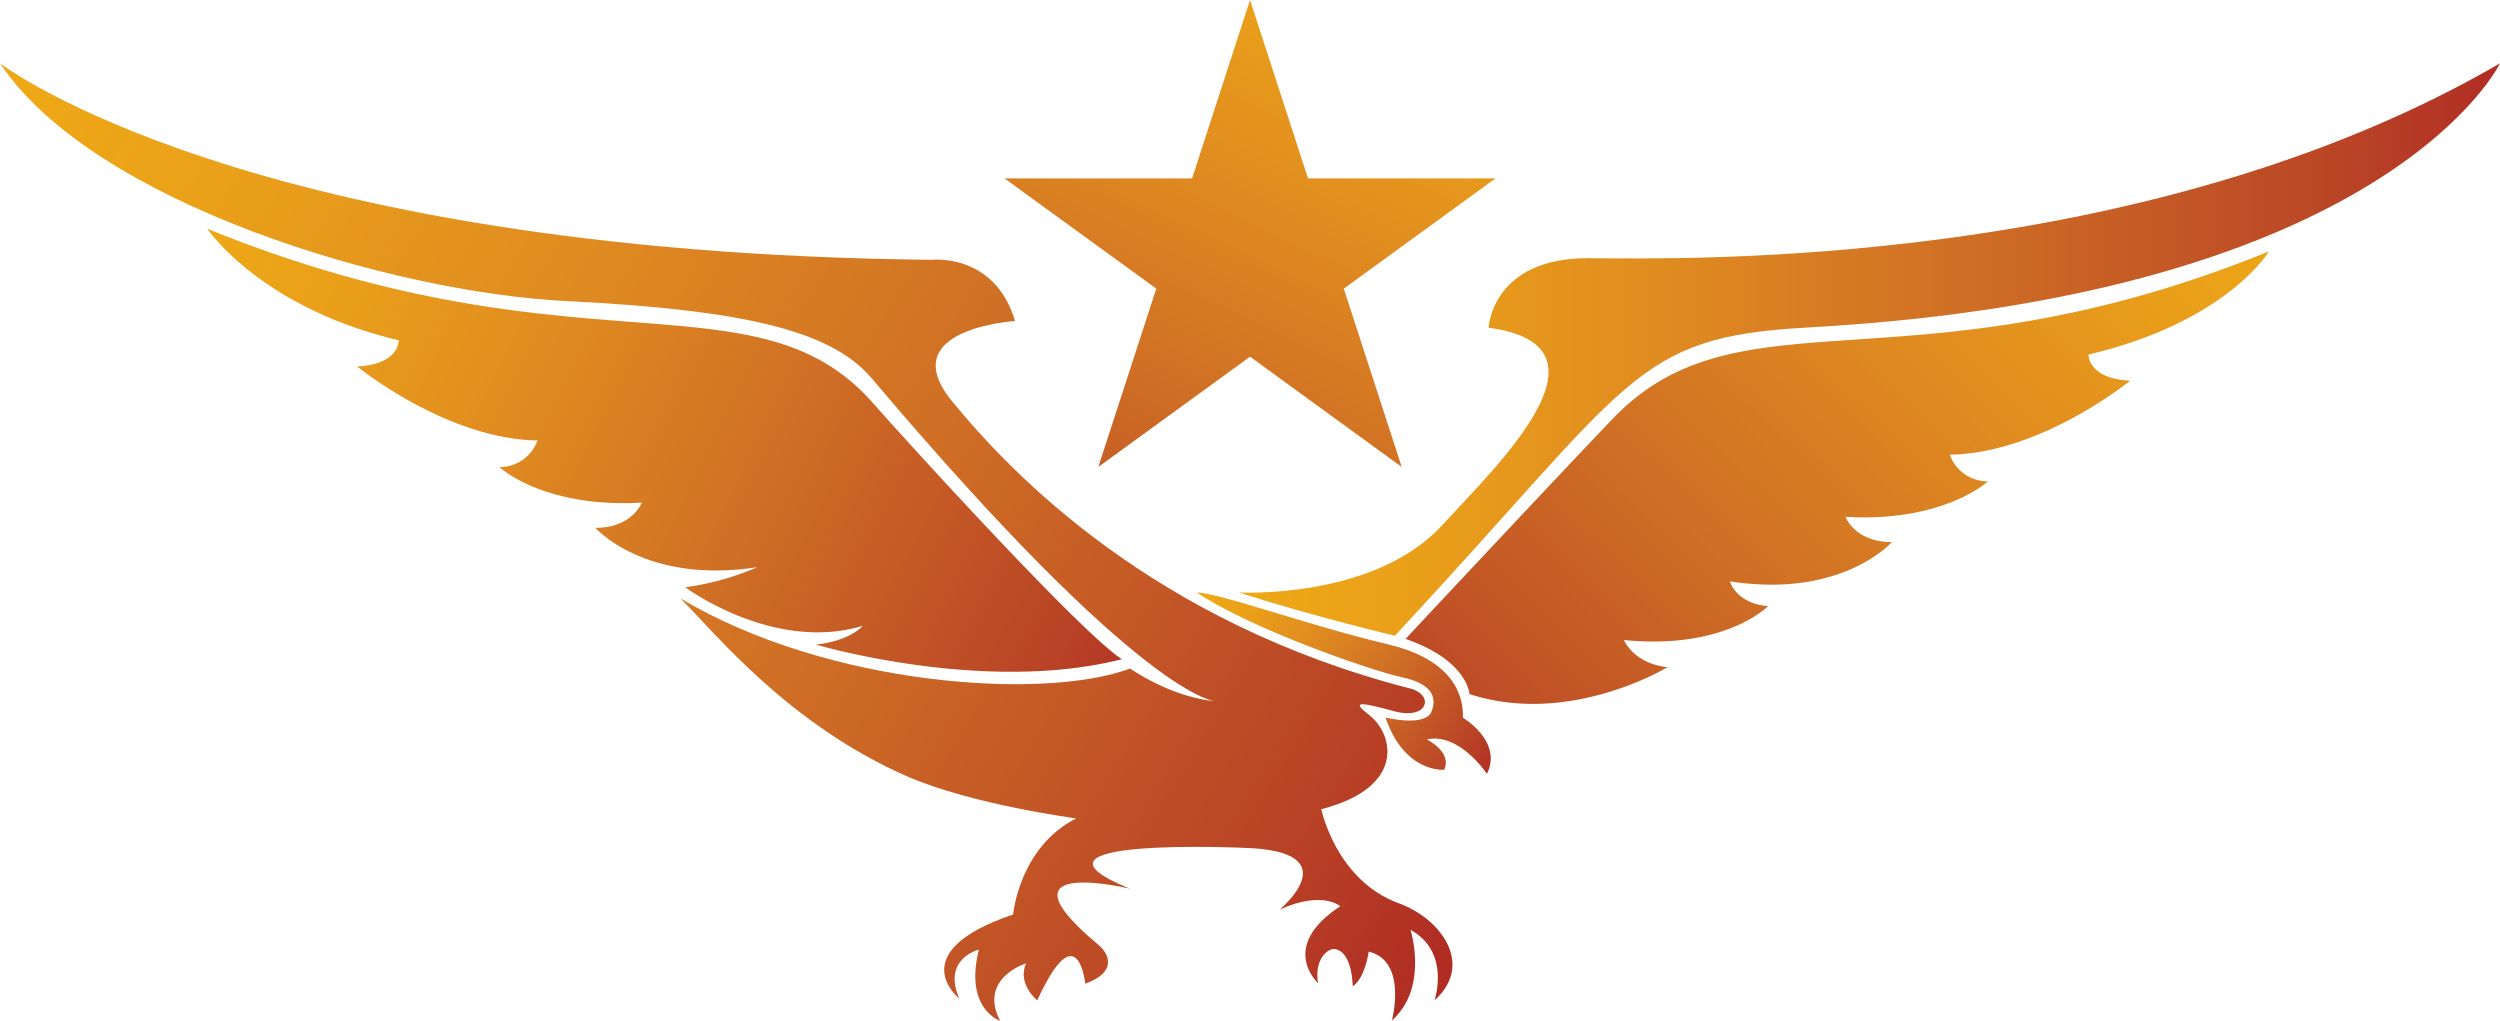
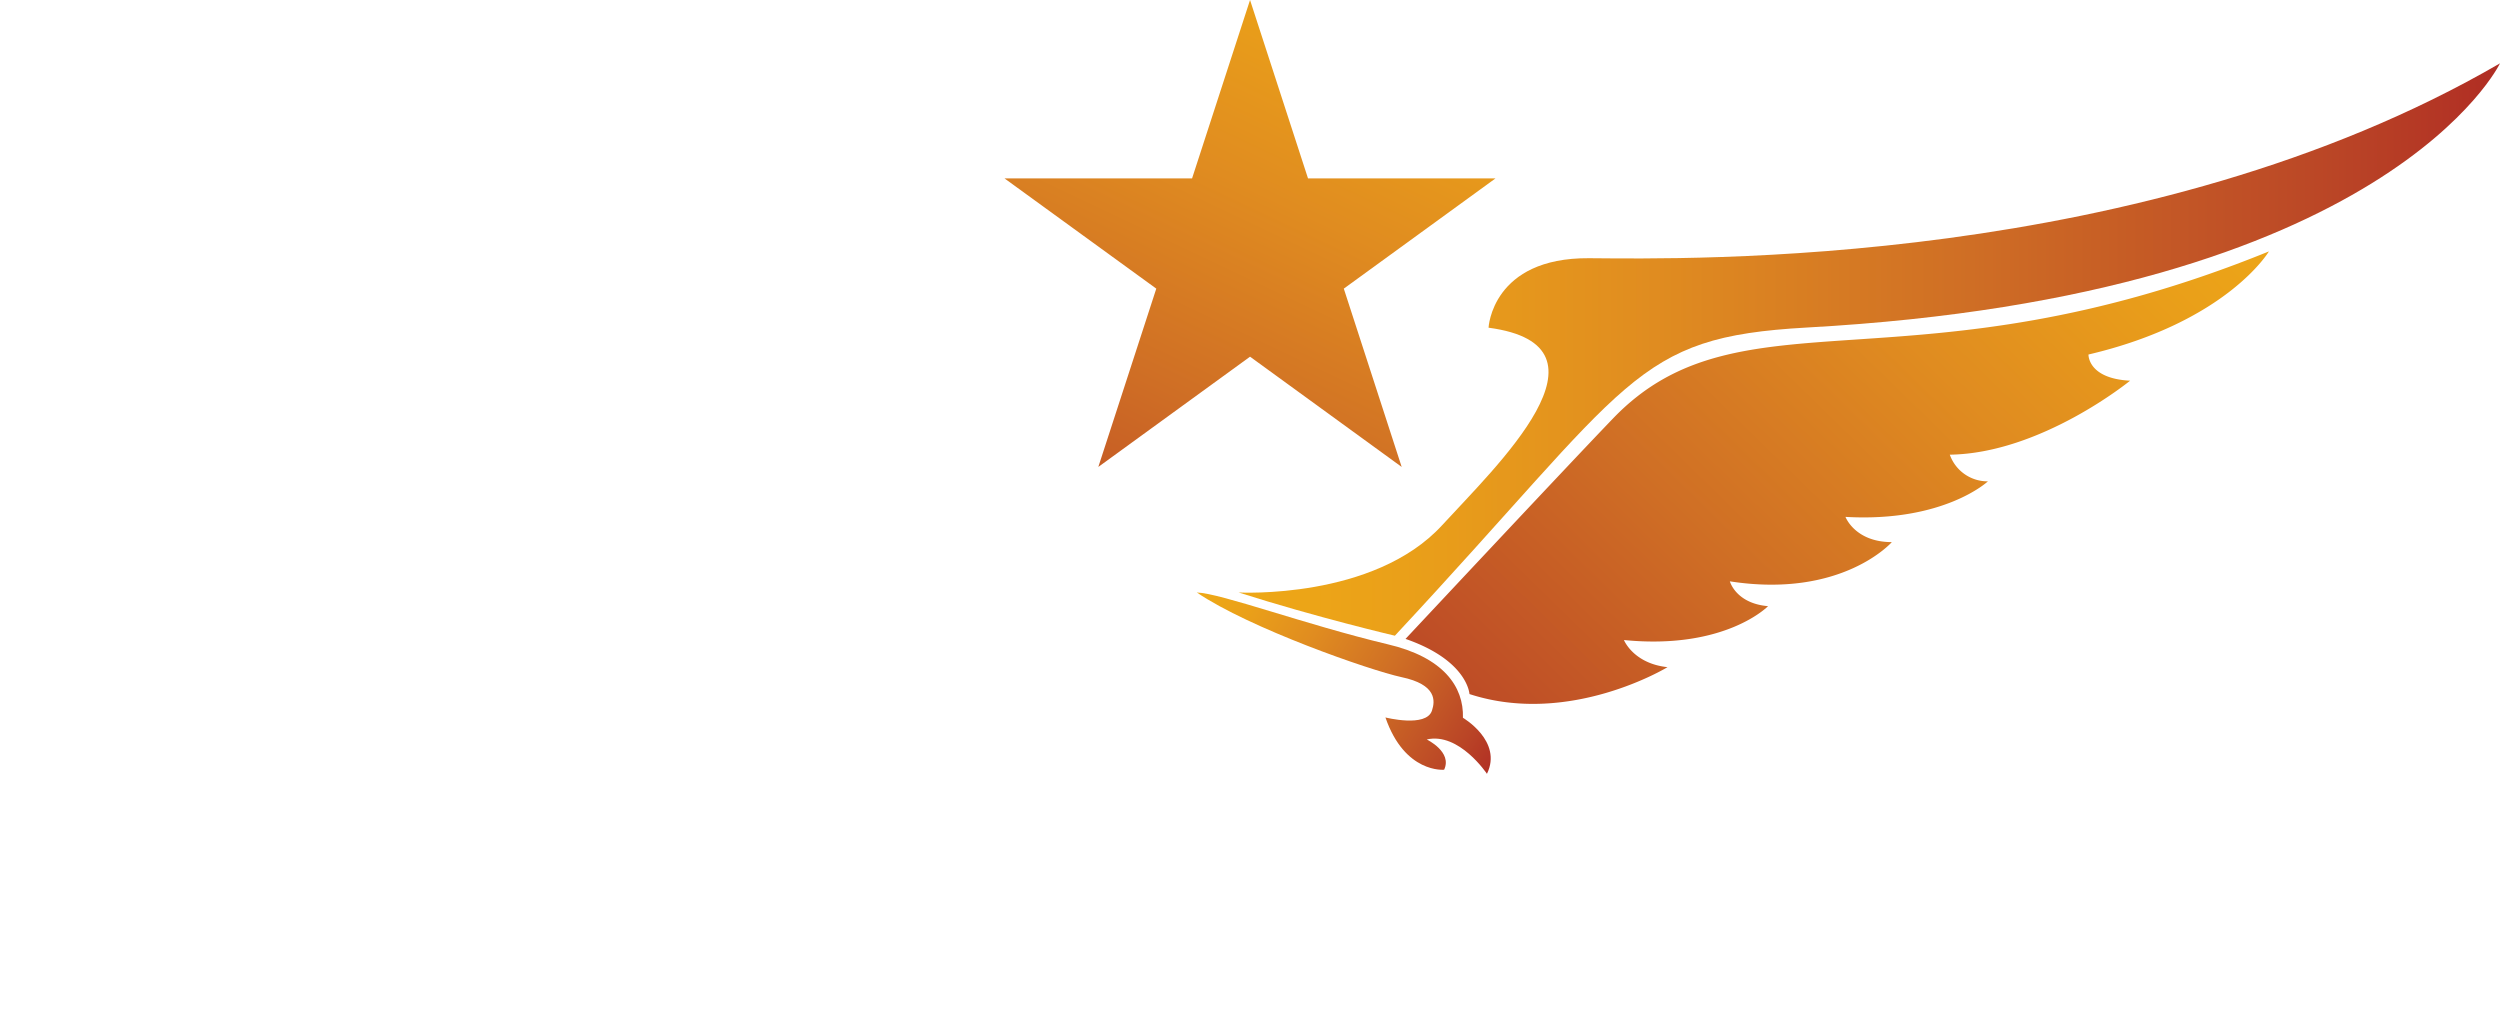
<svg xmlns="http://www.w3.org/2000/svg" xmlns:xlink="http://www.w3.org/1999/xlink" viewBox="0 0 312.25 127.5">
  <defs>
    <style>.cls-1{fill:url(#linear-gradient);}.cls-2{fill:url(#linear-gradient-2);}.cls-3{fill:url(#linear-gradient-3);}.cls-4{fill:url(#linear-gradient-4);}.cls-5{fill:url(#linear-gradient-5);}.cls-6{fill:url(#linear-gradient-6);}</style>
    <linearGradient id="linear-gradient" x1="157.3" y1="-285.55" x2="333.37" y2="-393.33" gradientTransform="matrix(1, 0, 0, -1, -152, -277.11)" gradientUnits="userSpaceOnUse">
      <stop offset="0" stop-color="#eea816" />
      <stop offset="0.13" stop-color="#eaa019" />
      <stop offset="0.33" stop-color="#e08c20" />
      <stop offset="0.58" stop-color="#cf6e25" />
      <stop offset="0.87" stop-color="#ba4526" />
      <stop offset="1" stop-color="#b02d24" />
    </linearGradient>
    <linearGradient id="linear-gradient-2" x1="306.7" y1="646.96" x2="464.25" y2="646.96" gradientTransform="translate(-152 -603.31)" xlink:href="#linear-gradient" />
    <linearGradient id="linear-gradient-3" x1="425.15" y1="-287.62" x2="325.42" y2="-389.91" xlink:href="#linear-gradient" />
    <linearGradient id="linear-gradient-4" x1="178.4" y1="-303.52" x2="299.04" y2="-362.33" xlink:href="#linear-gradient" />
    <linearGradient id="linear-gradient-5" x1="303.92" y1="-349.48" x2="339.71" y2="-372.26" xlink:href="#linear-gradient" />
    <linearGradient id="linear-gradient-6" x1="325.42" y1="-268.58" x2="278.47" y2="-367.6" xlink:href="#linear-gradient" />
  </defs>
  <g id="Layer_2" data-name="Layer 2">
    <g id="Layer_1-2" data-name="Layer 1">
      <g id="Layer_2-2" data-name="Layer 2">
        <g id="Layer_1-2-2" data-name="Layer 1-2">
-           <path class="cls-1" d="M0,7.9S30.6,31.55,116.35,32.45c0,0,7.88-.92,10.43,7.65,0,0-15.3.93-7.88,10S144.08,77.77,176.15,86c3,.77,2.27,4-2.06,2.82s-5.34-1.26-3.06.5c3,2.34,4.66,9-6,11.75,0,0,1.82,8.88,9.68,11.75,5.31,1.93,9.44,7.68,4.46,12.12,0,0,2.08-6-3-8.81,0,0,2.32,7.18-2.32,11.33,0,0,2-7.44-2.9-8.6,0,0-.45,3.34-2,4.33,0,0,0-4.26-2.19-4.65-.88-.16-2.64,1.26-2.14,4.24,0,0-5-4.5,2.78-9.59,0,0-2.21-2-7.56.41,0,0,8.82-7.29-4.36-7.7,0,0-30.28-1.39-14.36,5.1,0,0-17.39-4.2-3.94,7,1,.82,2.77,3.24-1.63,4.87,0,0-.92-9-6,2.08,0,0-2.55-2.08-1.39-4.63,0,0-6,1.85-3.25,7.18,0,0-4.5-1.47-2.65-8.89,0,0-4.61,1.11-2.45,6.11,0,0-7.25-5.77,6.73-10.5,0,0,.73-8.36,7.87-12,0,0-13-1.72-21.11-5.25C98.52,90.49,89.41,79.18,85,74.74c18.42,11,45.47,12.76,56.15,8.76,0,0,5.15,3.64,10.78,4.1,0,0-8.71.28-43-40.29-4.75-5.63-14.55-8.54-38.07-9.7C48.77,36.55,11.55,25.3,0,7.9Z" />
          <path class="cls-2" d="M154.7,74s16.89.93,25.44-8.42c6.64-7.26,22.67-22.4,5.78-24.65,0,0,.42-8.76,12.54-8.68S268,33.62,312.25,7.91c0,0-13.91,29-86.6,33C203.91,42.13,204,47.45,174.22,79.4,174.22,79.4,164.52,77.13,154.7,74Z" />
          <path class="cls-3" d="M175.55,79.8s20.66-22.08,26-27.62c15.94-16.47,37.28-2.65,81.84-20.78,0,0-5.22,8.81-22.54,12.88,0,0-.11,3,5.2,3.27,0,0-11.11,9.08-22.52,9.24a5,5,0,0,0,4.76,3.33s-5.47,5.14-17.79,4.44c0,0,1.18,3.15,5.79,3.15,0,0-6.21,7.08-20.23,4.9,0,0,.74,2.76,4.77,3.1,0,0-5.33,5.49-18,4.23,0,0,1.17,2.93,5.44,3.39,0,0-12.2,7.45-24.73,3.36C183.53,86.69,183.35,82.5,175.55,79.8Z" />
-           <path class="cls-4" d="M109.07,50.38C94.42,33.69,72,47.31,25.89,28.57c0,0,6.58,9.84,23.92,13.93,0,0,.11,3-5.2,3.27,0,0,11.11,9.08,22.52,9.24a5,5,0,0,1-4.76,3.33s5.46,5.14,17.79,4.44c0,0-1.18,3.15-5.79,3.15,0,0,6.2,7.08,20.22,4.91a34,34,0,0,1-9,2.51s11,8.19,22.19,4.81c0,0-1.6,1.89-5.87,2.35,0,0,21,6.22,38.21,1.82C134.9,79,112.24,54,109.07,50.38Z" />
          <path class="cls-5" d="M149.48,74c3.09.12,13.51,4,23.8,6.46,7,1.62,9.56,5.3,9.44,9.19,0,0,5,2.92,3,7,0,0-3.48-5.22-7.52-4.29,0,0,3.23,1.55,2.17,3.78,0,0-4.91.49-7.33-6.53,0,0,5.1,1.3,5.81-.85.4-1.2.63-3.26-3.82-4.19C171.11,83.72,156.06,78.47,149.48,74Z" />
          <polygon class="cls-6" points="156.13 0 163.37 22.28 186.79 22.28 167.84 36.05 175.07 58.32 156.13 44.55 137.18 58.32 144.42 36.05 125.46 22.28 148.89 22.28 156.13 0" />
        </g>
      </g>
    </g>
  </g>
</svg>